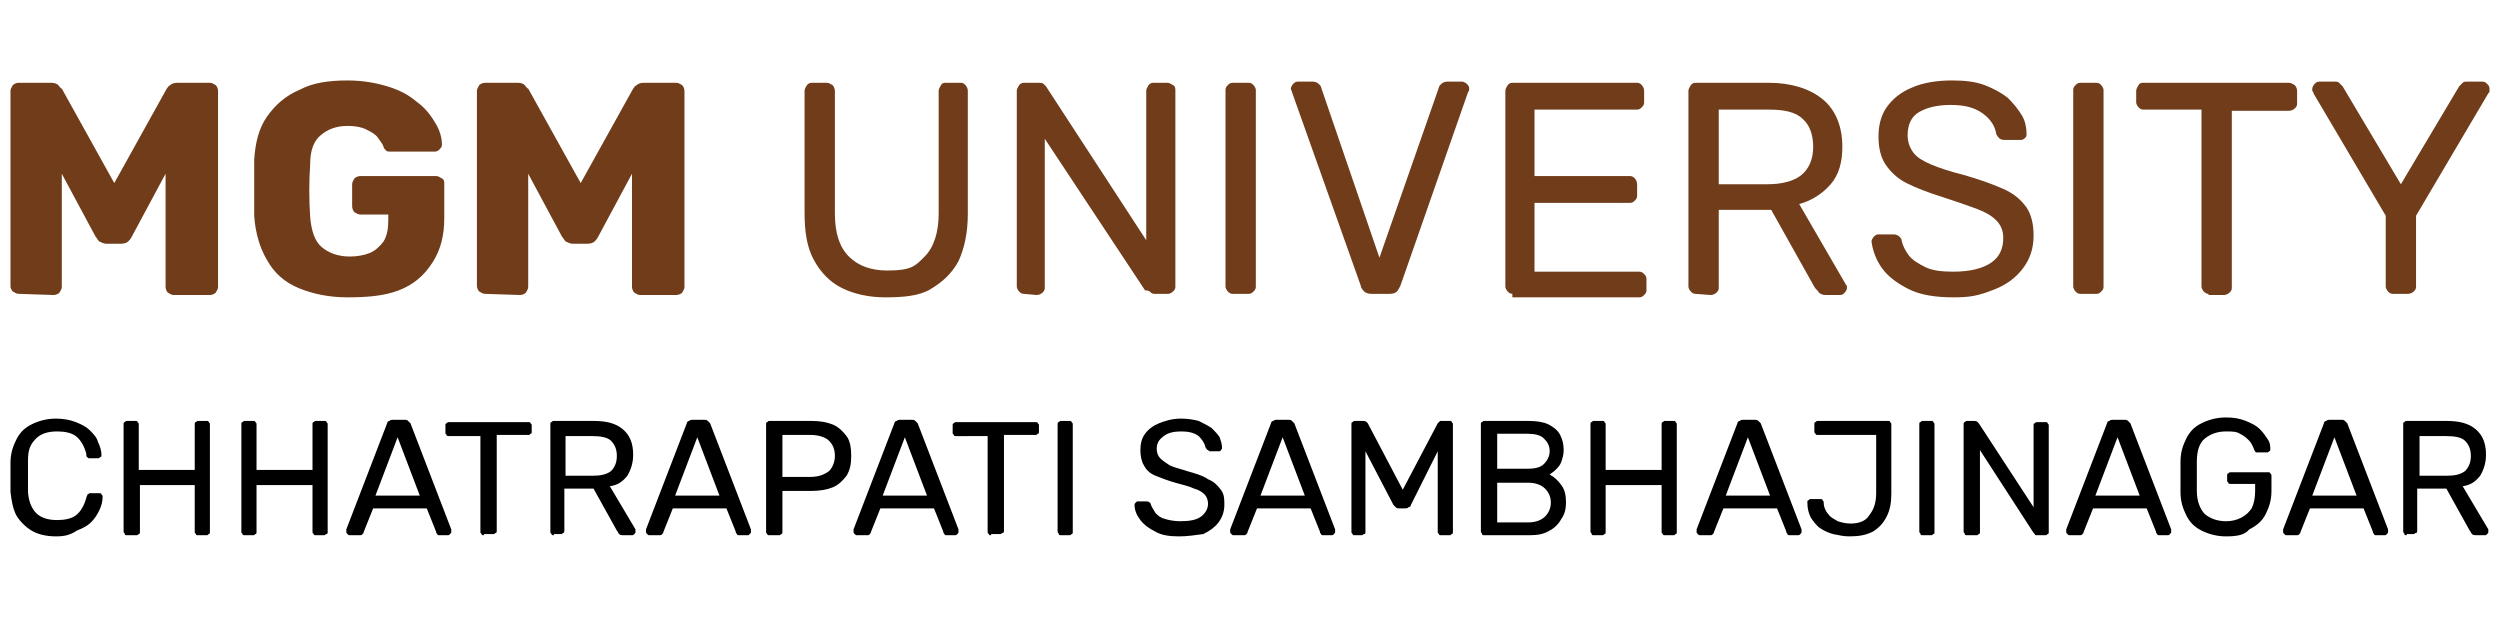
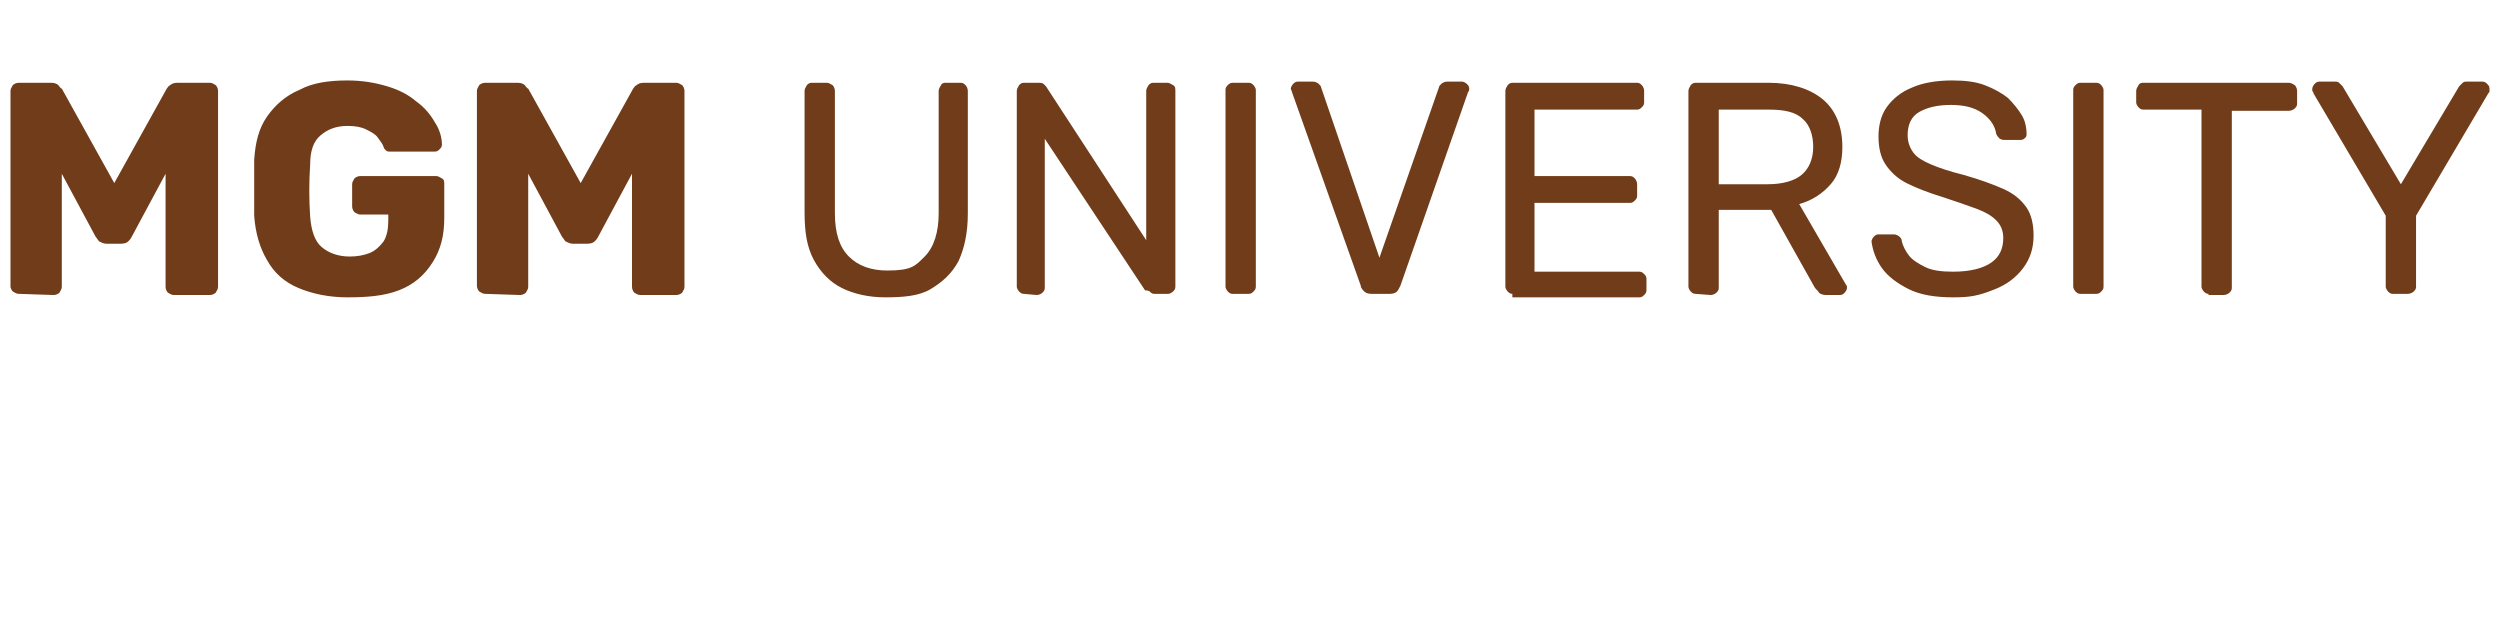
<svg xmlns="http://www.w3.org/2000/svg" xml:space="preserve" id="Layer_1" x="0" y="0" version="1.1" viewBox="0 0 214.4 52.9">
  <style>.st0{fill:#703c19}</style>
  <path d="M1.6 25.2c-.2 0-.3-.1-.5-.2-.1-.1-.2-.3-.2-.4V7.8c0-.2.1-.3.2-.5.1-.1.3-.2.5-.2h2.8c.3 0 .5.1.6.2s.2.3.3.3l4.5 8.1 4.5-8.1c.1-.1.1-.2.3-.3.1-.1.3-.2.6-.2H18c.2 0 .3.1.5.2.1.1.2.3.2.5v16.8c0 .2-.1.3-.2.5-.1.1-.3.2-.5.2h-3.1c-.2 0-.3-.1-.5-.2-.1-.1-.2-.3-.2-.5v-9.7l-2.9 5.4c-.1.2-.2.3-.3.4s-.3.2-.6.2H9.1c-.2 0-.4-.1-.6-.2-.1-.1-.2-.3-.3-.4l-2.9-5.4v9.7c0 .2-.1.3-.2.5-.1.1-.3.2-.5.2zc0 .1 0 0 0 0M29.8 25.5c-1.6 0-3-.3-4.2-.8s-2.1-1.3-2.7-2.4c-.6-1-1-2.3-1.1-3.8v-4.8c.1-1.5.4-2.7 1.1-3.7s1.6-1.8 2.8-2.3c1.1-.6 2.5-.8 4.1-.8 1.3 0 2.4.2 3.4.5s1.8.7 2.5 1.3c.7.5 1.2 1.1 1.6 1.8.4.6.6 1.3.6 1.9 0 .2-.1.3-.2.4s-.2.2-.4.2h-3.8c-.2 0-.3 0-.4-.1s-.2-.2-.2-.3c-.1-.3-.3-.5-.5-.8s-.6-.5-1-.7-.9-.3-1.6-.3c-1 0-1.7.3-2.3.8s-.9 1.3-.9 2.5q-.15 2.25 0 4.5c.1 1.2.4 2.1 1 2.6s1.4.8 2.4.8c.6 0 1.2-.1 1.7-.3s.9-.6 1.2-1c.3-.5.4-1.1.4-1.8v-.5h-2.4c-.2 0-.3-.1-.5-.2-.1-.1-.2-.3-.2-.5v-1.9c0-.2.1-.3.2-.5.1-.1.3-.2.5-.2h6.5c.2 0 .3.1.5.2s.2.3.2.5v2.9c0 1.5-.3 2.7-1 3.8s-1.6 1.9-2.9 2.4-2.8.6-4.4.6M41.6 25.2c-.2 0-.3-.1-.5-.2-.1-.1-.2-.3-.2-.5V7.8c0-.2.1-.3.2-.5.1-.1.3-.2.5-.2h2.8c.3 0 .5.1.6.2s.2.3.3.3l4.5 8.1 4.5-8.1c.1-.1.1-.2.3-.3.1-.1.3-.2.6-.2H58c.2 0 .3.1.5.2.1.1.2.3.2.5v16.8c0 .2-.1.3-.2.5-.1.1-.3.2-.5.2h-3.1c-.2 0-.3-.1-.5-.2-.1-.1-.2-.3-.2-.5v-9.7l-2.9 5.4c-.1.2-.2.3-.3.4s-.3.2-.6.2h-1.3c-.2 0-.4-.1-.6-.2-.1-.1-.2-.3-.3-.4l-2.9-5.4v9.7c0 .2-.1.3-.2.5-.1.1-.3.2-.5.2zM75.9 25.5c-1.4 0-2.7-.3-3.7-.8s-1.8-1.3-2.4-2.4-.8-2.4-.8-4.1V7.8c0-.2.1-.3.2-.5.1-.1.2-.2.4-.2h1.3c.2 0 .3.1.5.2.1.1.2.3.2.5v10.5c0 1.7.4 2.9 1.2 3.7q1.2 1.2 3.3 1.2c2.1 0 2.4-.4 3.2-1.2s1.2-2.1 1.2-3.7V7.8c0-.2.1-.3.2-.5s.3-.2.4-.2h1.3c.2 0 .3.1.4.2s.2.3.2.5v10.5c0 1.7-.3 3-.8 4.1-.6 1.1-1.4 1.8-2.4 2.4s-2.4.7-3.9.7M87.8 25.2c-.2 0-.3-.1-.4-.2s-.2-.3-.2-.4V7.8c0-.2.1-.3.2-.5.1-.1.2-.2.4-.2H89c.2 0 .4 0 .5.1l.2.2 8.6 13.2V7.8c0-.2.1-.3.2-.5.1-.1.2-.2.4-.2h1.2c.2 0 .3.1.5.2s.2.3.2.5v16.8c0 .2-.1.3-.2.4s-.3.2-.4.2H99c-.2 0-.3-.1-.4-.2s-.4-.1-.4-.1l-8.6-13v12.8c0 .2-.1.3-.2.4s-.3.2-.5.2zc0 .1 0 0 0 0M105.7 25.2c-.2 0-.3-.1-.4-.2s-.2-.3-.2-.4V7.7c0-.2.1-.3.2-.4s.2-.2.4-.2h1.4c.2 0 .3.1.4.2s.2.3.2.4v16.9c0 .2-.1.3-.2.4s-.2.2-.4.2zM117.6 25.2c-.3 0-.5-.1-.6-.2s-.3-.3-.3-.5l-5.9-16.6c0-.1-.1-.2-.1-.3s.1-.3.2-.4.2-.2.4-.2h1.3c.2 0 .4.1.5.2s.2.2.2.3l5 14.6 5.1-14.6c0-.1.1-.2.2-.3s.3-.2.5-.2h1.3c.1 0 .3.1.4.2s.2.2.2.4c0 .1 0 .2-.1.3l-5.8 16.6c-.1.2-.2.4-.3.5s-.3.2-.6.2zM129.7 25.2c-.2 0-.3-.1-.4-.2s-.2-.3-.2-.4V7.8c0-.2.1-.3.2-.5.1-.1.2-.2.4-.2h10.7c.2 0 .3.1.4.2s.2.3.2.5v1c0 .2-.1.3-.2.4s-.2.2-.4.2h-8.8v5.7h8.2c.2 0 .3.1.4.2s.2.3.2.5v1c0 .2-.1.3-.2.4s-.2.2-.4.2h-8.2v5.9h9c.2 0 .3.1.4.2s.2.2.2.4v1c0 .2-.1.3-.2.4s-.2.2-.4.2h-10.9zM145.4 25.2c-.2 0-.3-.1-.4-.2s-.2-.3-.2-.4V7.8c0-.2.1-.3.2-.5.1-.1.2-.2.4-.2h6.3c1.9 0 3.5.5 4.6 1.4s1.7 2.3 1.7 4.1c0 1.3-.3 2.4-1 3.2s-1.6 1.4-2.7 1.7l4 6.9c.1.1.1.2.1.3s-.1.3-.2.4-.2.2-.4.2h-1.2c-.3 0-.5-.1-.6-.2-.1-.2-.3-.3-.4-.5l-3.7-6.6h-4.5v6.7c0 .2-.1.3-.2.4s-.3.2-.5.2zm1.9-9.4h4.3c1.3 0 2.3-.3 2.9-.8s1-1.3 1-2.4c0-1-.3-1.9-.9-2.4-.6-.6-1.6-.8-2.9-.8h-4.3v6.4zM167.5 25.5c-1.5 0-2.8-.2-3.8-.7s-1.8-1.1-2.3-1.8-.8-1.5-.9-2.3c0-.1.1-.3.2-.4s.2-.2.4-.2h1.3c.2 0 .4.1.5.2s.2.2.2.4q.15.6.6 1.2c.3.4.8.7 1.4 1s1.4.4 2.4.4c1.5 0 2.6-.3 3.3-.8s1-1.2 1-2.1q0-.9-.6-1.5c-.4-.4-.9-.7-1.7-1s-1.7-.6-2.9-1c-1.3-.4-2.3-.8-3.1-1.2s-1.4-1-1.8-1.6q-.6-.9-.6-2.4c0-.9.2-1.8.7-2.5s1.2-1.3 2.2-1.7c.9-.4 2.1-.6 3.4-.6 1.1 0 2 .1 2.8.4s1.5.7 2 1.1q.75.75 1.2 1.5c.3.5.4 1.1.4 1.6 0 .1 0 .2-.1.3s-.2.2-.4.2h-1.4c-.1 0-.2 0-.4-.1-.1-.1-.2-.2-.3-.4q-.15-1.05-1.2-1.8c-.7-.5-1.6-.7-2.7-.7q-1.65 0-2.7.6c-.7.4-1 1.1-1 2 0 .6.2 1.1.5 1.5s.8.7 1.5 1 1.6.6 2.8.9c1.4.4 2.5.8 3.4 1.2s1.5.9 2 1.6q.6.9.6 2.4c0 1.1-.3 2-.9 2.8q-.9 1.2-2.4 1.8c-1.5.6-2.2.7-3.6.7M178.4 25.2c-.2 0-.3-.1-.4-.2s-.2-.3-.2-.4V7.7c0-.2.1-.3.2-.4s.2-.2.4-.2h1.4c.2 0 .3.1.4.2s.2.3.2.4v16.9c0 .2-.1.3-.2.4s-.2.2-.4.2zM189.4 25.2c-.2 0-.3-.1-.4-.2s-.2-.3-.2-.4V9.4h-5c-.2 0-.3-.1-.4-.2s-.2-.3-.2-.4v-1c0-.2.1-.3.2-.5s.3-.2.4-.2h12.5c.2 0 .3.1.5.2.1.1.2.3.2.5v1.1c0 .2-.1.3-.2.4s-.3.2-.5.2h-4.9v15.2c0 .2-.1.3-.2.4s-.3.2-.5.2h-1.3zM205.2 25.2c-.2 0-.3-.1-.4-.2s-.2-.3-.2-.4v-6.1L198.4 8c0-.1 0-.1-.1-.2v-.2c0-.1.1-.3.2-.4s.2-.2.4-.2h1.3c.2 0 .3 0 .4.1l.3.3 5 8.4 5-8.4.3-.3c.1-.1.2-.1.4-.1h1.3c.2 0 .3.1.4.2s.2.2.2.4v.2c0 .1 0 .1-.1.2l-6.2 10.5v6.1c0 .2-.1.3-.2.4s-.3.2-.5.2z" class="st0" />
-   <path d="M4.8 46c-.9 0-1.6-.2-2.1-.5s-1-.8-1.3-1.3c-.3-.6-.4-1.2-.5-2v-2.5c0-.8.2-1.4.5-2s.7-1 1.3-1.3 1.3-.5 2.1-.5c.6 0 1.2.1 1.7.3s.9.4 1.2.7.6.6.7 1c.2.4.3.8.3 1.1 0 .1 0 .2-.1.2-.1.1-.1.1-.2.1h-.7c-.1 0-.2 0-.2-.1-.1 0-.1-.1-.1-.3q-.3-1.05-.9-1.5c-.4-.3-1-.4-1.6-.4q-1.2 0-1.8.6c-.6.6-.7 1.1-.7 2V42c0 .9.3 1.6.7 2q.6.6 1.8.6c.6 0 1.2-.1 1.6-.4q.6-.45.9-1.5c0-.1.1-.2.1-.3.1 0 .1-.1.2-.1h.8c.1 0 .2 0 .2.1.1.1.1.1.1.2q0 .6-.3 1.2c-.2.4-.4.7-.7 1s-.7.5-1.2.7c-.6.4-1.1.5-1.8.5M10.9 45.9c-.1 0-.2 0-.2-.1s-.1-.1-.1-.2v-9.2c0-.1 0-.2.1-.2.1-.1.1-.1.2-.1h.7c.1 0 .2 0 .2.1.1.1.1.1.1.2v3.9h4.8v-3.9c0-.1 0-.2.1-.2.1-.1.1-.1.2-.1h.7c.1 0 .2 0 .2.1.1.1.1.1.1.2v9.2c0 .1 0 .2-.1.2-.1.1-.1.1-.2.1H17c-.1 0-.2 0-.2-.1-.1-.1-.1-.1-.1-.2v-4H12v4c0 .1 0 .2-.1.2-.1.1-.1.1-.2.1zM21 45.9c-.1 0-.2 0-.2-.1-.1-.1-.1-.1-.1-.2v-9.2c0-.1 0-.2.1-.2.1-.1.1-.1.2-.1h.7c.1 0 .2 0 .2.1.1.1.1.1.1.2v3.9h4.8v-3.9c0-.1 0-.2.1-.2.1-.1.1-.1.2-.1h.7c.1 0 .2 0 .2.1.1.1.1.1.1.2v9.2c0 .1 0 .2-.1.2s-.1.1-.2.1h-.7c-.1 0-.2 0-.2-.1-.1-.1-.1-.1-.1-.2v-4H22v4c0 .1 0 .2-.1.2-.1.1-.1.1-.2.1zM30 45.9c-.1 0-.1 0-.2-.1s-.1-.1-.1-.2v-.2l3.5-9.1c0-.1.1-.2.2-.2.1-.1.2-.1.3-.1h1c.1 0 .2 0 .3.1l.2.2 3.5 9.1v.2c0 .1 0 .1-.1.2s-.1.1-.2.1h-.7c-.1 0-.2 0-.2-.1-.1-.1-.1-.1-.1-.2l-.8-2H32l-.8 2s0 .1-.1.2-.1.1-.3.1zm2.2-3.4H36l-1.9-5zM41.5 45.9c-.1 0-.2 0-.2-.1-.1-.1-.1-.1-.1-.2v-8.2h-2.7c-.1 0-.2 0-.2-.1-.1-.1-.1-.1-.1-.2v-.6c0-.1 0-.2.1-.2.1-.1.1-.1.2-.1h6.8c.1 0 .2 0 .2.1.1.1.1.1.1.2v.5c0 .1 0 .2-.1.2-.1.1-.1.1-.2.1h-2.7v8.2c0 .1 0 .2-.1.2-.1.1-.1.1-.2.1h-.8zM47.5 45.9c-.1 0-.2 0-.2-.1-.1-.1-.1-.1-.1-.2v-9.2c0-.1 0-.2.1-.2.1-.1.1-.1.2-.1h3.4c1.1 0 1.9.2 2.5.7s.9 1.2.9 2.2c0 .7-.2 1.3-.5 1.8-.4.5-.8.8-1.5.9l2.2 3.7v.2c0 .1 0 .1-.1.2s-.1.1-.2.1h-.7c-.2 0-.3 0-.4-.1s-.1-.2-.2-.3l-2-3.6h-2.5v3.6c0 .1 0 .2-.1.2-.1.1-.1.1-.2.1h-.6zm1-5.1h2.3c.7 0 1.2-.1 1.6-.4.3-.3.5-.7.5-1.3s-.2-1-.5-1.3-.9-.4-1.6-.4h-2.3zM55.7 45.9c-.1 0-.1 0-.2-.1s-.1-.1-.1-.2v-.2l3.5-9.1c0-.1.1-.2.2-.2.1-.1.2-.1.3-.1h1c.1 0 .2 0 .3.1l.2.2 3.5 9.1v.2c0 .1 0 .1-.1.2s-.1.1-.2.1h-.7c-.1 0-.2 0-.2-.1-.1-.1-.1-.1-.1-.2l-.8-2h-4.6l-.8 2s0 .1-.1.2-.1.1-.3.1zm2.2-3.4h3.8l-1.9-5zM66 45.9c-.1 0-.2 0-.2-.1-.1-.1-.1-.1-.1-.2v-9.2c0-.1 0-.2.1-.2.1-.1.1-.1.2-.1h3.6q1.05 0 1.8.3c.5.2.9.6 1.2 1s.4 1 .4 1.7-.1 1.2-.4 1.7c-.3.4-.7.8-1.2 1q-.75.3-1.8.3h-2.5v3.5c0 .1 0 .2-.1.2-.1.1-.1.1-.2.1zm1.1-5h2.4c.7 0 1.2-.2 1.6-.5.3-.3.5-.8.5-1.3 0-.6-.2-1-.5-1.3s-.9-.5-1.6-.5h-2.4zM73.5 45.9c-.1 0-.1 0-.2-.1s-.1-.1-.1-.2v-.2l3.5-9.1c0-.1.1-.2.2-.2.1-.1.2-.1.3-.1h1c.1 0 .2 0 .3.1l.2.2 3.5 9.1v.2c0 .1 0 .1-.1.2s-.1.1-.2.1h-.7c-.1 0-.2 0-.2-.1-.1-.1-.1-.1-.1-.2l-.8-2h-4.6l-.8 2s0 .1-.1.2-.1.1-.3.1zm2.2-3.4h3.8l-1.9-5zM85 45.9c-.1 0-.2 0-.2-.1-.1-.1-.1-.1-.1-.2v-8.2H82c-.1 0-.2 0-.2-.1-.1-.1-.1-.1-.1-.2v-.6c0-.1 0-.2.1-.2.1-.1.1-.1.2-.1h6.8c.1 0 .2 0 .2.1.1.1.1.1.1.2v.5c0 .1 0 .2-.1.2-.1.1-.1.1-.2.1h-2.7v8.2c0 .1 0 .2-.1.2s-.1.1-.2.1H85zM91 45.9c-.1 0-.2 0-.2-.1s-.1-.1-.1-.2v-9.2c0-.1 0-.2.1-.2.1-.1.1-.1.2-.1h.7c.1 0 .2 0 .2.1.1.1.1.1.1.2v9.2c0 .1 0 .2-.1.2-.1.1-.1.1-.2.1zM101.1 46c-.8 0-1.5-.1-2-.4-.6-.3-1-.6-1.3-1s-.5-.8-.5-1.3c0-.1 0-.1.1-.2s.1-.1.2-.1h.7c.1 0 .2 0 .3.1s.1.1.1.2c.1.2.2.4.4.7.2.2.4.4.8.5.3.1.8.2 1.3.2.8 0 1.4-.1 1.8-.4s.6-.7.6-1.1c0-.3-.1-.6-.3-.8s-.5-.4-.9-.5c-.4-.2-.9-.3-1.6-.5s-1.2-.4-1.7-.6-.8-.5-1-.9c-.2-.3-.3-.8-.3-1.3s.1-1 .4-1.4q.45-.6 1.2-.9c.5-.2 1.1-.4 1.9-.4.6 0 1.1.1 1.5.2.4.2.8.4 1.1.6.3.3.5.5.7.8.1.3.2.6.2.9 0 .1 0 .1-.1.2 0 .1-.1.1-.2.1h-.7c-.1 0-.1 0-.2-.1-.1 0-.1-.1-.2-.2-.1-.4-.3-.7-.6-1-.4-.3-.9-.4-1.5-.4s-1.1.1-1.5.4-.6.6-.6 1.1c0 .3.1.6.3.8s.5.4.8.6c.4.2.9.3 1.5.5.7.2 1.4.4 1.8.7.5.2.8.5 1.1.9s.3.8.3 1.3c0 .6-.2 1.1-.5 1.5s-.7.7-1.3 1c-.7.1-1.4.2-2.1.2M105.8 45.9c-.1 0-.1 0-.2-.1s-.1-.1-.1-.2v-.2l3.5-9.1c0-.1.1-.2.2-.2.1-.1.2-.1.3-.1h1c.1 0 .2 0 .3.1l.2.2 3.5 9.1v.2c0 .1 0 .1-.1.2s-.1.1-.2.1h-.7c-.1 0-.2 0-.2-.1-.1-.1-.1-.1-.1-.2l-.8-2h-4.6l-.8 2s0 .1-.1.2-.1.1-.3.1zm2.3-3.4h3.8l-1.9-5zM116.2 45.9c-.1 0-.2 0-.2-.1-.1-.1-.1-.1-.1-.2v-9.2c0-.1 0-.2.1-.2.1-.1.1-.1.2-.1h.7c.1 0 .2 0 .3.1l.1.1 3 5.7 3-5.7.1-.1c.1-.1.1-.1.2-.1h.7c.1 0 .2 0 .2.1.1.1.1.1.1.2v9.2c0 .1 0 .2-.1.2-.1.1-.1.1-.2.1h-.7c-.1 0-.2 0-.2-.1-.1-.1-.1-.1-.1-.2v-6.9l-2.3 4.6c0 .1-.1.2-.2.2-.1.1-.2.1-.3.1h-.5c-.1 0-.2 0-.3-.1l-.2-.2-2.4-4.6v6.9c0 .1 0 .2-.1.2s-.1.1-.2.1zM127.3 45.9c-.1 0-.2 0-.2-.1s-.1-.1-.1-.2v-9.2c0-.1 0-.2.1-.2.1-.1.1-.1.2-.1h3.8c.7 0 1.3.1 1.7.3s.8.5 1 .9.3.8.3 1.3c0 .4-.1.7-.2 1s-.3.5-.5.7-.4.3-.5.4c.4.2.7.5 1 .9s.4.9.4 1.5c0 .5-.1 1-.4 1.4-.2.4-.6.8-1 1-.5.3-1 .4-1.7.4zm1.1-5.7h2.6c.6 0 1.1-.1 1.4-.4s.5-.7.5-1.1c0-.5-.2-.8-.5-1.1s-.8-.4-1.4-.4h-2.6zm0 4.6h2.7c.6 0 1.1-.2 1.4-.5s.5-.7.5-1.2-.2-.9-.5-1.2-.8-.5-1.4-.5h-2.7zM136.7 45.9c-.1 0-.2 0-.2-.1s-.1-.1-.1-.2v-9.2c0-.1 0-.2.1-.2.1-.1.1-.1.2-.1h.7c.1 0 .2 0 .2.1.1.1.1.1.1.2v3.9h4.8v-3.9c0-.1 0-.2.1-.2.1-.1.1-.1.2-.1h.7c.1 0 .2 0 .2.1.1.1.1.1.1.2v9.2c0 .1 0 .2-.1.2-.1.1-.1.1-.2.1h-.7c-.1 0-.2 0-.2-.1-.1-.1-.1-.1-.1-.2v-4h-4.8v4c0 .1 0 .2-.1.2-.1.1-.1.1-.2.1zM145.8 45.9c-.1 0-.1 0-.2-.1s-.1-.1-.1-.2v-.2l3.5-9.1c0-.1.1-.2.2-.2.1-.1.2-.1.3-.1h1c.1 0 .2 0 .3.1l.2.2 3.5 9.1v.2c0 .1 0 .1-.1.2s-.1.1-.2.1h-.7c-.1 0-.2 0-.2-.1-.1-.1-.1-.1-.1-.2l-.8-2h-4.6l-.8 2s0 .1-.1.2-.1.1-.3.1zm2.2-3.4h3.8l-1.9-5zM158.6 46c-.5 0-.9-.1-1.4-.2-.4-.1-.8-.3-1.1-.5s-.6-.6-.8-.9c-.2-.4-.3-.8-.3-1.3 0-.1 0-.2.1-.2.1-.1.1-.1.2-.1h.8c.1 0 .2 0 .2.1.1.1.1.1.1.2 0 .4.2.8.4 1 .2.3.5.4.8.6.3.1.7.2 1.1.2.7 0 1.3-.2 1.6-.7.4-.5.6-1.1.6-1.9v-5h-5c-.1 0-.2 0-.2-.1-.1-.1-.1-.1-.1-.2v-.6c0-.1 0-.2.1-.2.1-.1.1-.1.2-.1h6c.1 0 .2 0 .2.1.1.1.1.1.1.2v5.9c0 .8-.1 1.4-.4 2s-.7 1-1.2 1.3c-.6.3-1.2.4-2 .4M164.9 45.9c-.1 0-.2 0-.2-.1s-.1-.1-.1-.2v-9.2c0-.1 0-.2.1-.2.1-.1.1-.1.2-.1h.7c.1 0 .2 0 .2.1.1.1.1.1.1.2v9.2c0 .1 0 .2-.1.2-.1.1-.1.1-.2.1zM168.7 45.9c-.1 0-.2 0-.2-.1s-.1-.1-.1-.2v-9.2c0-.1 0-.2.1-.2.1-.1.1-.1.2-.1h.6c.1 0 .2 0 .3.1l.1.1 4.7 7.2v-7c0-.1 0-.2.1-.2.1-.1.1-.1.2-.1h.7c.1 0 .2 0 .2.1.1.1.1.1.1.2v9.1c0 .1 0 .2-.1.2-.1.1-.1.1-.2.1h-.7c-.1 0-.2 0-.2-.1l-.1-.1-4.6-7.1v7c0 .1 0 .2-.1.2-.1.1-.1.1-.2.1zM177.5 45.9c-.1 0-.1 0-.2-.1s-.1-.1-.1-.2v-.2l3.5-9.1c0-.1.1-.2.2-.2.1-.1.2-.1.3-.1h1c.1 0 .2 0 .3.1l.2.2 3.5 9.1v.2c0 .1 0 .1-.1.2s-.1.1-.2.1h-.7c-.1 0-.2 0-.2-.1-.1-.1-.1-.1-.1-.2l-.8-2h-4.6l-.8 2s0 .1-.1.2-.1.1-.3.1zm2.2-3.4h3.8l-1.9-5zM190.9 46c-.8 0-1.5-.2-2.1-.5s-1-.7-1.3-1.3-.5-1.2-.5-2v-2.6c0-.8.2-1.4.5-2s.7-1 1.3-1.3 1.3-.5 2.1-.5c.7 0 1.2.1 1.7.3s.9.4 1.2.7.5.6.7.9.2.6.2.8c0 .1 0 .2-.1.2-.1.1-.1.1-.2.1h-.8c-.1 0-.2 0-.2-.1 0 0-.1-.1-.1-.2-.1-.2-.2-.5-.4-.7s-.4-.4-.8-.6c-.3-.2-.7-.2-1.2-.2q-1.05 0-1.8.6c-.5.4-.7 1.1-.7 2v2.5c0 .9.3 1.6.7 2q.75.6 1.8.6c.5 0 .9-.1 1.3-.3s.7-.5.9-.8q.3-.6.3-1.5v-.6h-2.1c-.1 0-.2 0-.2-.1-.1-.1-.1-.1-.1-.2v-.4c0-.1 0-.2.1-.2.1-.1.1-.1.2-.1h3.2c.1 0 .2 0 .2.1.1.1.1.1.1.2v1.3c0 .8-.2 1.4-.5 2s-.8 1-1.4 1.3c-.4.5-1.1.6-2 .6M196.1 45.9c-.1 0-.1 0-.2-.1s-.1-.1-.1-.2v-.2l3.5-9.1c0-.1.1-.2.2-.2.1-.1.2-.1.3-.1h1c.1 0 .2 0 .3.1l.2.2 3.5 9.1v.2c0 .1 0 .1-.1.2s-.1.1-.2.1h-.7c-.1 0-.2 0-.2-.1-.1-.1-.1-.1-.1-.2l-.8-2h-4.6l-.8 2s0 .1-.1.2-.1.1-.3.1zm2.2-3.4h3.8l-1.9-5zM206.4 45.9c-.1 0-.2 0-.2-.1s-.1-.1-.1-.2v-9.2c0-.1 0-.2.1-.2.1-.1.1-.1.2-.1h3.4c1.1 0 1.9.2 2.5.7s.9 1.2.9 2.2c0 .7-.2 1.3-.5 1.8-.4.5-.8.8-1.5.9l2.2 3.7v.2c0 .1 0 .1-.1.2s-.1.1-.2.1h-.7c-.2 0-.3 0-.4-.1s-.1-.2-.2-.3l-2-3.6h-2.5v3.6c0 .1 0 .2-.1.2s-.1.1-.2.1h-.6zm1.1-5.1h2.3c.7 0 1.2-.1 1.6-.4.3-.3.5-.7.5-1.3s-.2-1-.5-1.3-.9-.4-1.6-.4h-2.3z" />
</svg>